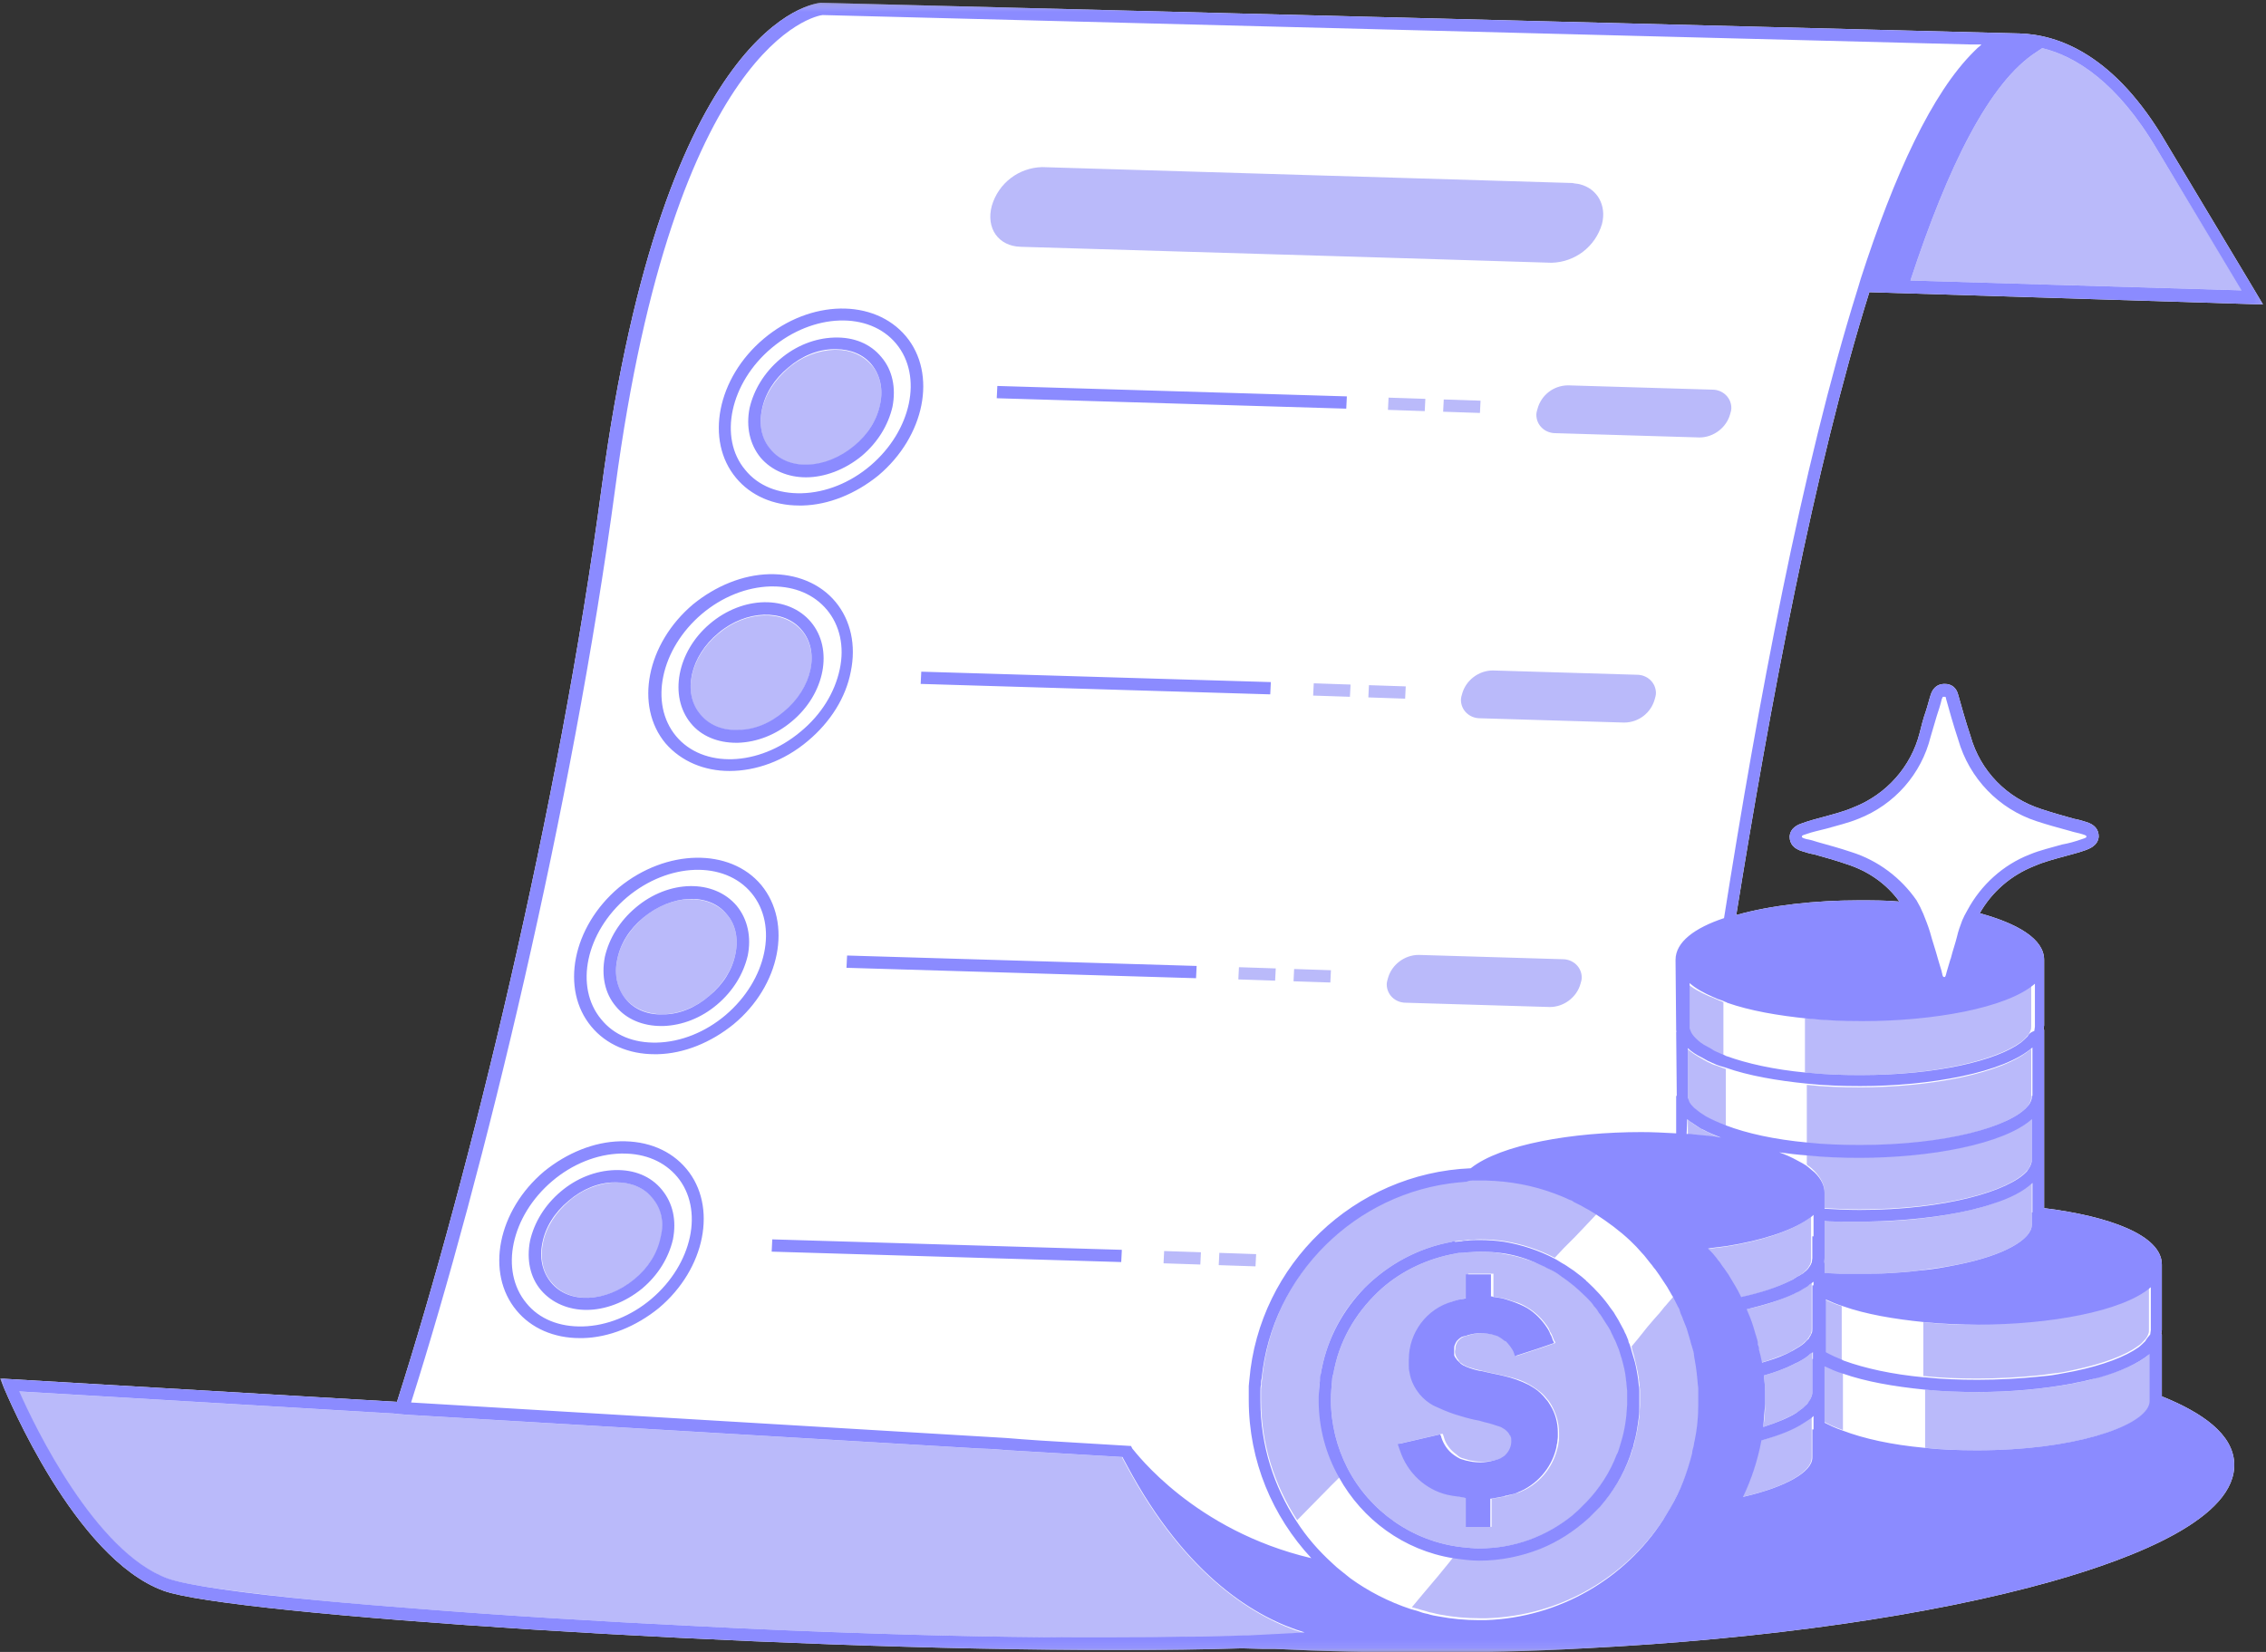
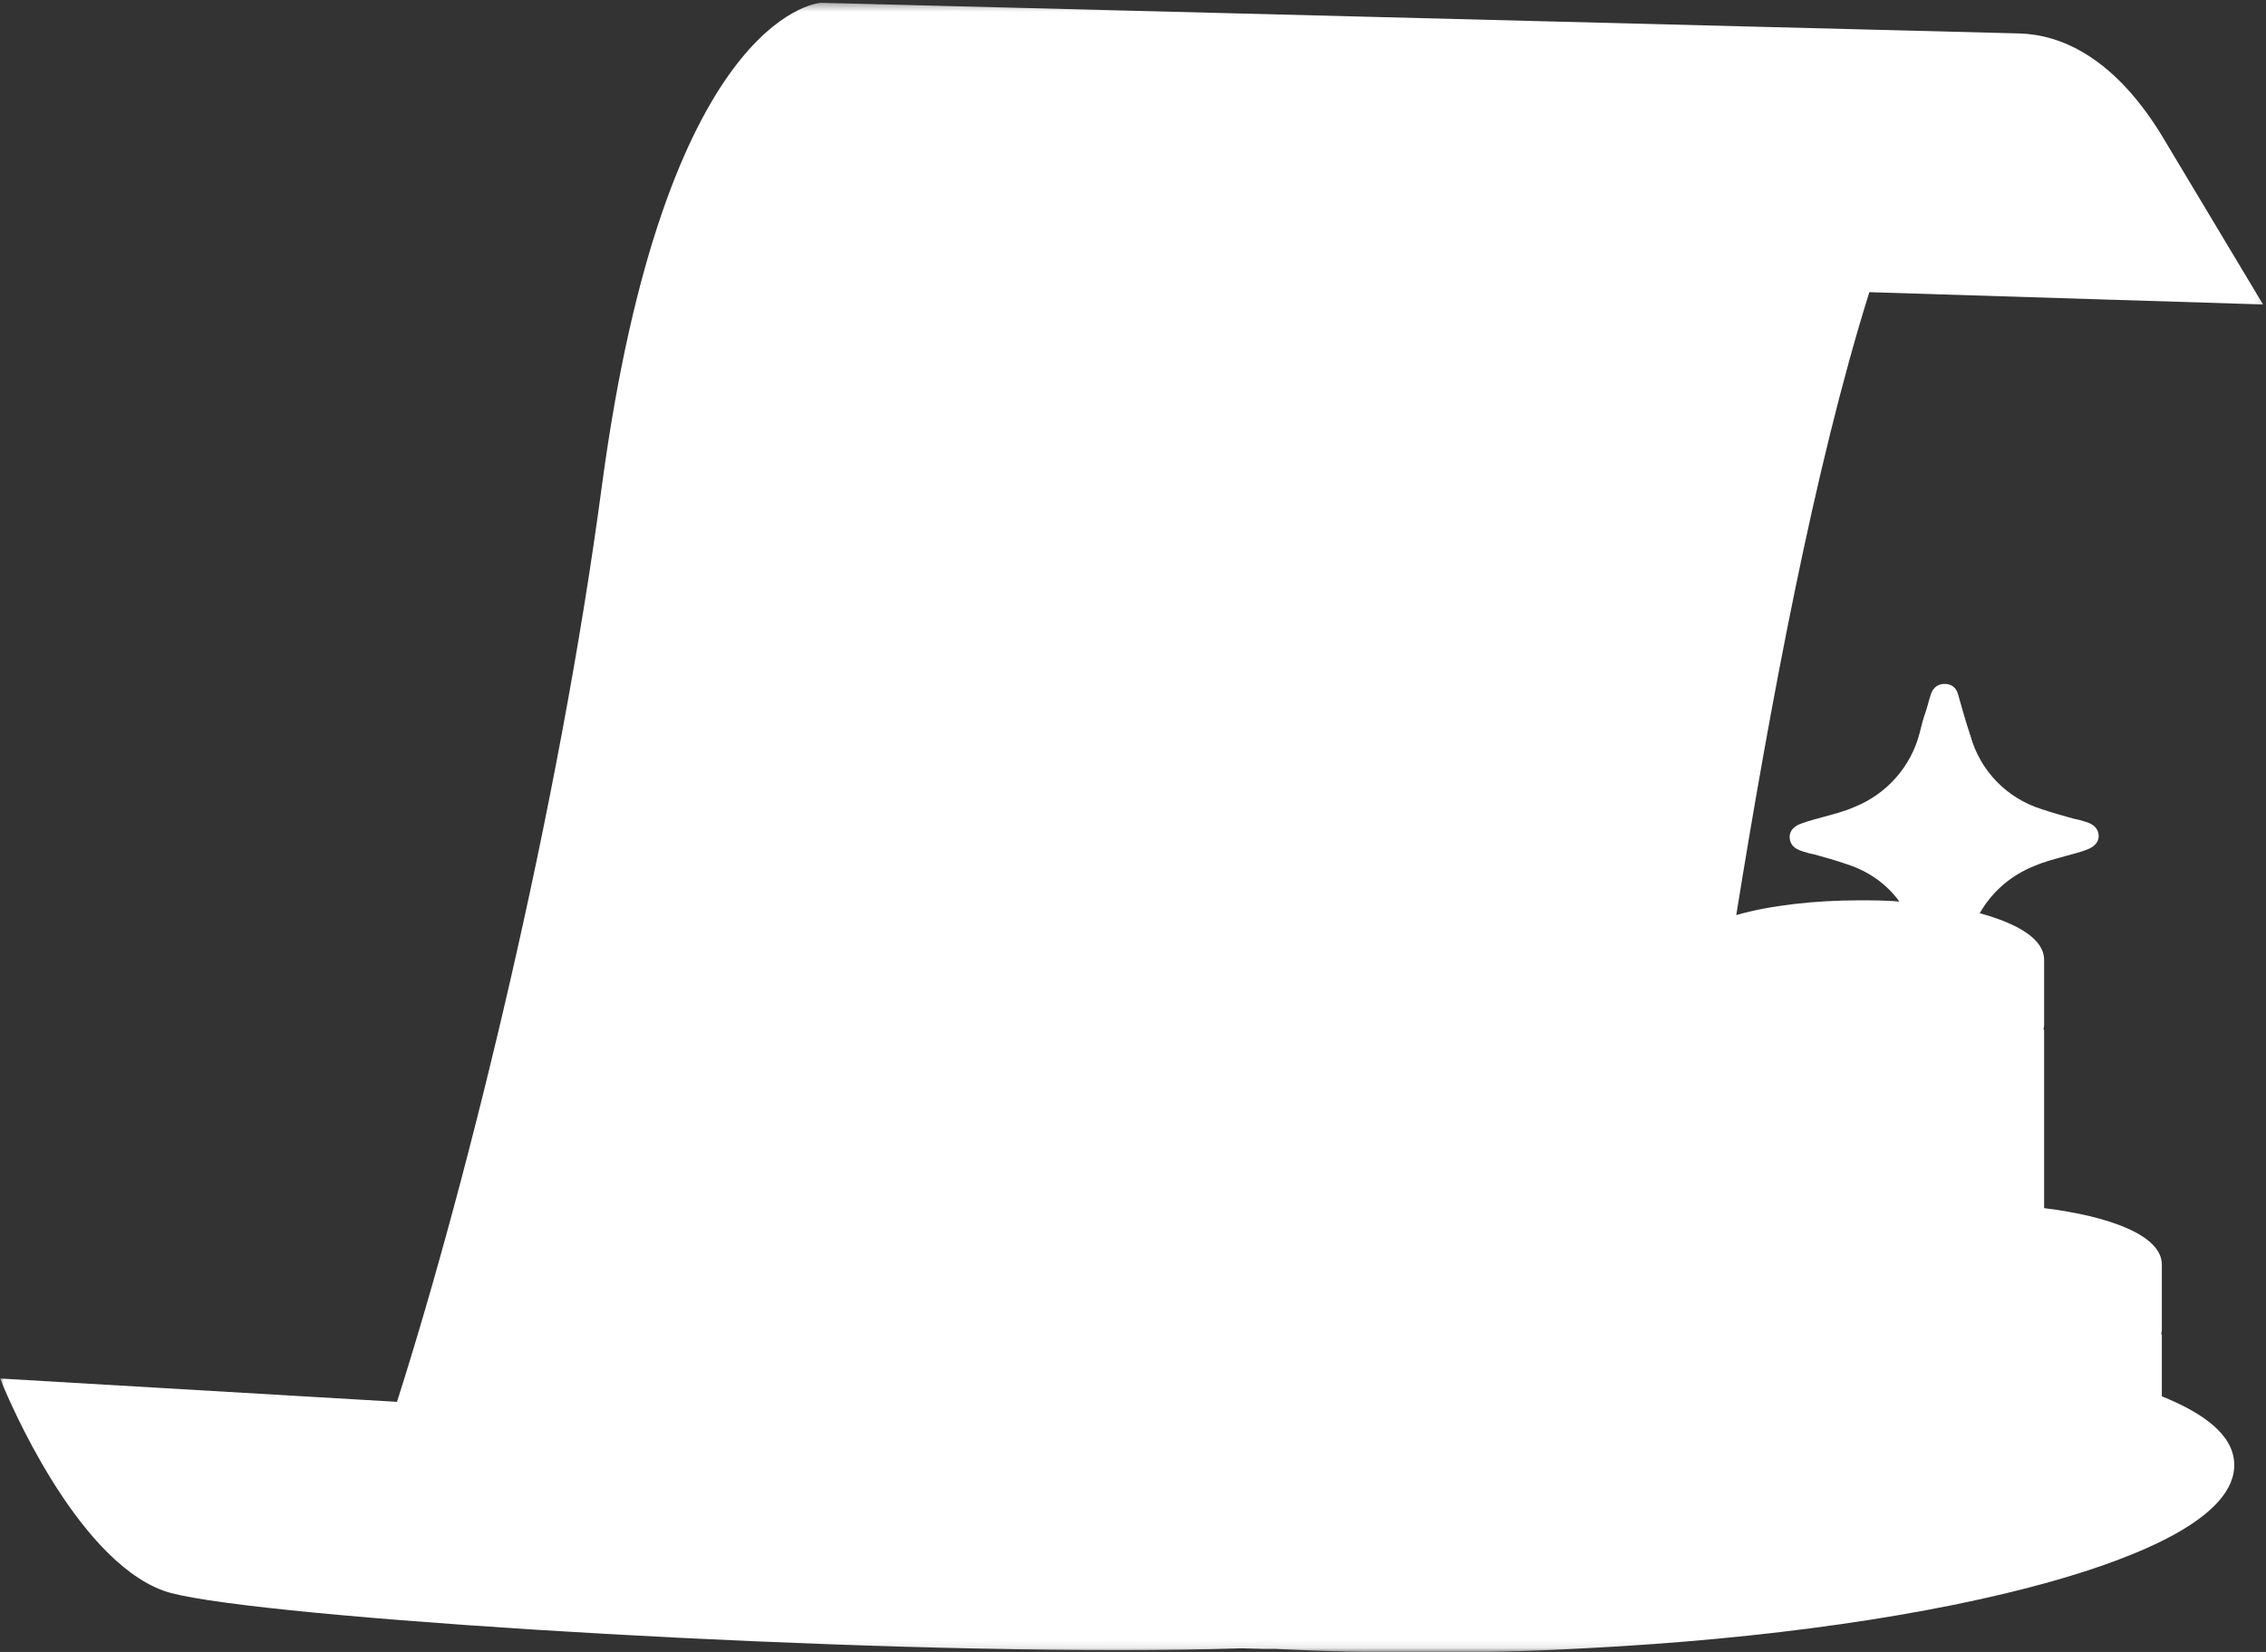
<svg xmlns="http://www.w3.org/2000/svg" width="288" height="210" viewBox="0 0 288 210" fill="none">
  <rect x="0" y="0" width="288" height="210" fill="#333333" stroke="none" />
  <mask id="mask0_808_2504" style="mask-type:luminance" maskUnits="userSpaceOnUse" x="0" y="0" width="288" height="210">
    <path d="M0 0.353H287.865V209.906H0V0.353Z" fill="white" />
  </mask>
  <g mask="url(#mask0_808_2504)">
    <path d="M274.761 177.506V169.637H274.684C274.684 169.482 274.761 169.245 274.761 169.091V160.752C274.761 157.008 267.984 154.592 259.8 153.583V130.9H259.722C259.722 130.746 259.8 130.509 259.8 130.354V122.016C259.8 119.369 256.447 117.417 251.616 116.093C253.171 113.363 255.592 111.262 258.553 110.093C259.8 109.547 261.046 109.233 262.447 108.846C263.307 108.609 264.239 108.378 265.099 108.063C265.485 107.909 266.655 107.517 266.737 106.348C266.737 105.416 266.191 104.793 265.099 104.479C264.631 104.324 264.085 104.17 263.616 104.093C262.215 103.701 260.809 103.31 259.408 102.841C255.046 101.44 251.693 98.01 250.446 93.57C249.823 91.701 249.277 89.749 248.886 88.348C248.654 87.41 248.031 86.942 247.171 86.942C246.625 86.942 245.77 87.101 245.378 88.348C245.147 89.048 244.992 89.749 244.755 90.449C244.446 91.309 244.209 92.241 243.977 93.179C242.886 97.464 239.77 100.971 235.639 102.609C234.393 103.155 233.141 103.469 231.74 103.856C230.885 104.093 229.948 104.324 229.093 104.639C228.624 104.793 227.532 105.179 227.455 106.348C227.455 107.286 228.001 107.909 229.093 108.223C229.556 108.378 230.102 108.532 230.571 108.609C231.972 109.001 233.378 109.392 234.701 109.856C237.431 110.716 239.77 112.354 241.402 114.609C239.692 114.455 237.977 114.455 236.262 114.455C230.725 114.455 225.039 115.078 220.672 116.325C224.962 89.749 230.571 59.511 237.586 37.142L287.622 38.703L275.385 18.282C268.838 6.982 261.669 4.406 256.678 4.252L104.314 0.353C103.531 0.435 84.438 2.537 76.486 61.849C71.031 102.764 59.654 149.375 50.456 178.207L0.033 175.245L0.496 176.415C0.888 177.275 9.464 198.082 20.764 202.213C29.179 205.334 97.53 209.774 142.113 209.774C147.804 209.774 153.104 209.697 157.857 209.542L160.505 209.619C161.051 209.619 161.519 209.619 162.065 209.619C168.143 209.928 174.534 210.088 181.003 210.088C187.704 210.088 194.564 209.928 201.342 209.542C224.493 208.373 245.538 205.334 260.732 201.044C271.491 198.005 284.269 192.943 283.96 186.005C283.806 182.343 279.984 179.613 274.761 177.506Z" fill="white" />
  </g>
-   <path d="M284.969 36.911L242.808 35.659C247.562 21.166 252.861 10.406 258.862 6.59L259.562 6.121C263.77 7.136 269.07 10.406 274.138 18.982L284.969 36.911ZM143.127 186.236C142.967 185.928 142.735 185.536 142.581 185.222L128.082 184.367L126.136 184.213L124.266 184.135L51.547 179.845L50.692 179.768L49.909 179.69L2.371 176.883C4.318 181.328 12.033 197.305 21.232 200.658C23.57 201.513 30.662 202.45 40.556 203.459C40.87 203.459 41.102 203.542 41.416 203.542C44.846 203.851 48.586 204.165 52.639 204.474C63.393 205.334 75.862 206.112 88.8 206.735C96.284 207.127 103.922 207.436 111.405 207.673C123.014 208.059 134.237 208.213 144.213 208.213C144.45 208.213 144.682 208.213 144.919 208.213C147.098 208.213 149.281 208.213 151.305 208.136C153.566 208.136 155.828 208.059 157.857 207.982C158.089 207.982 158.32 207.982 158.48 207.982C161.05 207.904 163.466 207.75 165.65 207.59C159.727 205.721 150.765 200.575 143.127 186.236ZM108.521 56.781C110.236 55.303 111.483 53.433 111.869 51.404C112.26 49.457 111.869 47.665 110.782 46.418C109.69 45.172 108.13 44.466 106.26 44.466C106.183 44.466 106.106 44.466 106.028 44.466C103.999 44.543 101.898 45.326 100.183 46.804C98.468 48.288 97.221 50.157 96.83 52.181C96.438 54.134 96.83 55.926 97.921 57.172C100.183 59.902 104.936 59.742 108.521 56.781ZM93.791 92.87C95.815 92.787 97.921 92.01 99.637 90.532C103.221 87.57 104.236 82.894 101.898 80.164C99.559 77.434 94.806 77.594 91.298 80.555C87.708 83.517 86.699 88.193 89.037 90.918C90.129 92.241 91.839 92.87 93.791 92.87ZM84.283 128.954C86.307 128.876 88.414 128.093 90.129 126.615C91.839 125.132 93.091 123.262 93.477 121.238C93.868 119.286 93.477 117.494 92.385 116.247C90.046 113.523 85.293 113.678 81.785 116.639C80.07 118.117 78.824 119.992 78.438 122.016C78.046 123.963 78.438 125.755 79.529 127.007C80.616 128.253 82.331 128.954 84.283 128.954ZM80.699 162.622C82.408 161.144 83.66 159.269 84.046 157.245C84.438 155.298 84.046 153.506 82.954 152.254C81.868 151.008 80.307 150.307 78.438 150.307C78.36 150.307 78.278 150.307 78.2 150.307C76.177 150.384 74.07 151.168 72.355 152.645C70.639 154.129 69.393 155.999 69.007 158.022C68.616 159.975 69.007 161.767 70.099 163.013C72.355 165.815 77.109 165.583 80.699 162.622ZM129.72 31.374L174.22 32.697L197.211 33.403C200.173 33.321 202.748 31.374 203.603 28.489C204.226 26.074 202.98 23.973 200.801 23.427C200.487 23.344 200.173 23.344 199.864 23.267L132.445 21.243C129.483 21.32 126.913 23.267 126.058 26.151C125.275 29.035 126.913 31.297 129.72 31.374ZM195.419 51.95C195.342 52.181 195.264 52.496 195.264 52.727C195.264 54.056 196.356 55.066 197.68 55.066L215.995 55.612C217.787 55.612 219.425 54.365 219.894 52.65C219.971 52.419 220.048 52.104 220.048 51.873C220.048 50.549 218.956 49.534 217.633 49.534L199.318 48.988C197.448 48.988 195.887 50.235 195.419 51.95ZM210.309 88.894C210.386 88.657 210.463 88.348 210.463 88.111C210.463 86.787 209.371 85.778 208.048 85.778L189.733 85.232C187.941 85.232 186.303 86.478 185.834 88.193C185.757 88.425 185.679 88.739 185.679 88.971C185.679 90.294 186.771 91.309 188.095 91.309L206.41 91.855C208.279 91.855 209.84 90.609 210.309 88.894ZM178.665 127.47L196.979 128.016C198.772 128.016 200.41 126.77 200.878 125.055C200.956 124.823 201.033 124.509 201.033 124.277C201.033 122.953 199.941 121.939 198.617 121.939L180.302 121.393C178.51 121.393 176.872 122.639 176.403 124.354C176.326 124.586 176.249 124.9 176.249 125.132C176.249 126.461 177.341 127.47 178.665 127.47ZM181.157 50.703L176.481 50.549L176.403 52.104L181.08 52.264L181.157 50.703ZM188.172 50.935L183.496 50.781L183.418 52.341L188.095 52.496L188.172 50.935ZM171.65 87.024L166.973 86.864L166.896 88.425L171.572 88.579L171.65 87.024ZM173.911 88.657L178.587 88.817L178.665 87.256L173.988 87.101L173.911 88.657ZM162.142 123.108L157.465 122.953L157.388 124.509L162.065 124.669L162.142 123.108ZM164.403 124.746L169.08 124.9L169.157 123.34L164.48 123.185L164.403 124.746ZM152.557 160.752L152.634 159.192L147.958 159.037L147.881 160.598L152.557 160.752ZM154.896 160.83L159.572 160.984L159.649 159.429L154.973 159.269L154.896 160.83ZM231.894 176.883V180.782C232.6 181.174 233.378 181.483 234.232 181.797V174.545C233.378 174.236 232.6 173.922 231.894 173.613V176.883ZM265.331 175.483C264.707 175.637 264.161 175.714 263.538 175.874C259.799 176.574 255.509 176.961 251.378 176.961C249.122 176.961 246.861 176.883 244.677 176.652V184.053C246.784 184.29 249.04 184.367 251.378 184.367C263.538 184.367 272.268 181.405 273.206 178.598C273.283 178.444 273.283 178.29 273.283 178.052V172.052C271.877 173.299 269.698 174.236 266.969 175.014C266.423 175.168 265.877 175.328 265.331 175.483ZM244.446 168.076V174.937C244.523 174.937 244.6 174.937 244.6 174.937C246.707 175.168 248.962 175.245 251.301 175.245C254.031 175.245 256.601 175.091 258.939 174.859C259.799 174.782 260.654 174.622 261.437 174.545C262.137 174.468 262.838 174.313 263.538 174.159C267.277 173.376 270.162 172.284 271.722 171.115C272.114 170.883 272.345 170.574 272.577 170.337C272.814 170.106 272.969 169.791 273.046 169.56C273.123 169.405 273.123 169.168 273.123 169.014V163.559C269.538 166.675 260.108 168.313 251.224 168.313C249.04 168.468 246.701 168.313 244.446 168.076ZM234.078 172.444V166.052C233.3 165.815 232.6 165.506 231.894 165.192V171.975C232.208 172.13 232.6 172.367 232.986 172.521C233.3 172.675 233.686 172.83 234.078 172.99V172.444ZM258.238 155.684V150.384C257.069 151.399 255.277 152.254 253.17 153.037C252.316 153.346 251.461 153.583 250.446 153.815C246.547 154.752 241.793 155.298 237.117 155.298C236.808 155.298 236.571 155.298 236.262 155.298C235.639 155.298 234.938 155.298 234.31 155.298C233.455 155.298 232.677 155.215 231.817 155.215V159.975C231.817 160.206 231.817 160.361 231.74 160.515H231.817V161.844C232.517 161.921 233.223 161.921 234.001 161.921C234.778 161.921 235.479 161.921 236.262 161.921C237.585 161.921 238.909 161.921 240.155 161.844C241.402 161.767 242.653 161.684 243.74 161.53C245.538 161.298 247.247 161.061 248.808 160.752C254.731 159.583 258.238 157.554 258.238 155.684ZM216.541 143.684C216.309 143.529 216.072 143.447 215.84 143.292C215.609 143.138 215.371 142.983 215.14 142.824C214.903 142.669 214.748 142.515 214.517 142.36V144.23C214.671 144.23 214.748 144.23 214.903 144.23C215.14 144.23 215.449 144.307 215.686 144.307C215.917 144.307 216.232 144.384 216.463 144.384C217.241 144.461 218.101 144.616 218.879 144.699C217.947 144.384 217.164 143.993 216.541 143.684ZM231.894 151.554V153.583C233.3 153.66 234.778 153.737 236.339 153.737C247.247 153.737 255.354 151.399 257.615 148.829C257.847 148.592 258.007 148.283 258.084 148.046C258.161 147.814 258.238 147.66 258.238 147.423V142.2C254.654 145.399 245.223 147.114 236.339 147.114C234.078 147.114 231.817 147.037 229.638 146.8V148.046C229.638 148.046 229.716 148.046 229.716 148.123C230.102 148.36 230.416 148.669 230.648 148.906C231.431 149.761 231.894 150.622 231.894 151.554ZM229.638 137.915V145.322C231.74 145.553 234.001 145.631 236.339 145.631C247.33 145.631 255.431 143.215 257.615 140.722C257.847 140.485 258.007 140.176 258.084 139.939C258.161 139.785 258.161 139.553 258.161 139.399V133.316C254.577 136.515 245.146 138.23 236.262 138.23C234.078 138.23 231.817 138.147 229.638 137.915ZM214.517 139.239V139.63C214.517 139.785 214.594 139.862 214.671 140.022C214.826 140.254 214.985 140.568 215.217 140.8C215.294 140.877 215.294 140.877 215.371 140.954C215.609 141.108 215.84 141.346 216.072 141.5C216.309 141.654 216.541 141.814 216.778 141.969C217.478 142.36 218.333 142.746 219.348 143.138V135.891C218.802 135.731 218.333 135.5 217.787 135.345C217.555 135.268 217.324 135.108 217.087 135.031C216.855 134.877 216.618 134.799 216.386 134.639C215.686 134.253 215.063 133.862 214.517 133.393V139.239ZM236.339 136.669C246.161 136.669 253.716 134.722 256.76 132.538C257.147 132.307 257.384 131.992 257.615 131.761C257.847 131.524 258.007 131.215 258.084 130.978C258.161 130.823 258.161 130.592 258.161 130.432V124.977C254.577 128.093 245.146 129.731 236.262 129.731C233.923 129.731 231.662 129.654 229.401 129.422V136.355C229.478 136.355 229.556 136.355 229.556 136.355C231.74 136.592 234.001 136.669 236.339 136.669ZM215.217 131.915C215.449 132.147 215.763 132.461 216.155 132.693C216.309 132.77 216.463 132.847 216.541 132.93C216.778 133.084 217.009 133.161 217.241 133.316C217.478 133.476 217.71 133.553 217.947 133.707C218.256 133.862 218.647 134.016 219.039 134.176V127.393C218.956 127.393 218.956 127.393 218.879 127.316C218.647 127.239 218.41 127.161 218.101 127.007C217.87 126.924 217.633 126.77 217.324 126.693C216.072 126.147 215.063 125.601 214.28 124.9V130.669C214.28 130.823 214.362 130.9 214.439 131.055C214.748 131.369 214.985 131.601 215.217 131.915ZM229.247 180.86C227.841 181.714 225.971 182.497 223.793 183.121C223.324 185.613 222.541 188.029 221.454 190.29C226.986 189.044 230.262 187.097 230.262 185.304V180.005C230.102 180.159 229.947 180.236 229.793 180.391C229.716 180.545 229.479 180.705 229.247 180.86ZM229.793 172.367C229.716 172.444 229.556 172.521 229.478 172.598C229.247 172.753 229.01 172.907 228.701 173.067C228.469 173.221 228.155 173.299 227.923 173.453C226.831 173.999 225.585 174.468 224.179 174.859C224.256 175.56 224.339 176.26 224.339 176.961C224.339 177.198 224.339 177.506 224.339 177.744C224.339 177.821 224.339 177.898 224.339 177.975C224.339 178.13 224.339 178.367 224.339 178.521C224.339 179.536 224.256 180.468 224.102 181.405C225.817 180.86 227.217 180.236 228.309 179.613C228.546 179.459 228.778 179.299 228.933 179.144C229.17 178.99 229.401 178.836 229.556 178.598C229.638 178.521 229.638 178.521 229.716 178.444C229.947 178.207 230.102 177.898 230.179 177.666C230.262 177.429 230.339 177.275 230.339 177.043V171.821C230.179 172.052 230.024 172.13 229.793 172.367ZM229.947 163.245C229.793 163.399 229.638 163.477 229.478 163.637C229.247 163.791 229.01 163.945 228.701 164.105C228.469 164.26 228.155 164.337 227.923 164.491C226.285 165.275 224.256 165.975 221.918 166.444C222.232 167.144 222.541 167.922 222.778 168.699C222.855 168.936 222.932 169.245 223.01 169.482C223.087 169.714 223.169 170.028 223.247 170.26C223.247 170.337 223.324 170.492 223.324 170.574C223.401 170.806 223.478 171.115 223.478 171.352C223.556 171.584 223.633 171.898 223.633 172.13C223.71 172.521 223.793 172.83 223.87 173.221C224.962 172.907 225.894 172.521 226.754 172.207C227.14 172.052 227.532 171.898 227.841 171.661C228.001 171.584 228.078 171.506 228.232 171.429C228.387 171.352 228.469 171.275 228.624 171.197C228.855 171.038 229.092 170.883 229.247 170.729C229.324 170.652 229.324 170.652 229.401 170.574C229.556 170.492 229.638 170.337 229.716 170.26C229.716 170.26 229.716 170.183 229.793 170.183C229.87 170.028 229.947 169.946 230.024 169.791C230.102 169.714 230.179 169.56 230.179 169.482C230.262 169.322 230.262 169.091 230.262 168.936V162.936C230.179 163.013 230.102 163.091 229.947 163.168C230.024 163.168 229.947 163.245 229.947 163.245ZM229.638 155.061C227.377 156.622 223.633 157.791 219.27 158.491C218.647 158.568 218.024 158.646 217.401 158.723C217.241 158.723 217.087 158.806 216.932 158.806C217.241 159.114 217.478 159.429 217.787 159.738C218.024 159.975 218.179 160.284 218.41 160.515C218.493 160.675 218.647 160.83 218.725 160.984C218.802 161.061 218.879 161.221 218.956 161.298C219.116 161.53 219.348 161.844 219.502 162.076C220.125 163.013 220.671 163.945 221.14 164.96C223.71 164.414 225.739 163.714 227.3 162.936C227.455 162.854 227.609 162.776 227.763 162.699C227.923 162.622 228.078 162.545 228.232 162.39C228.309 162.39 228.309 162.308 228.387 162.308C228.469 162.308 228.469 162.23 228.546 162.23C228.624 162.153 228.701 162.153 228.778 162.076C228.855 162.076 228.855 161.999 228.933 161.999C229.092 161.921 229.247 161.767 229.324 161.684C229.401 161.607 229.401 161.607 229.478 161.53C229.478 161.53 229.479 161.53 229.556 161.453L229.638 161.376C229.793 161.221 229.87 161.061 229.947 160.907C230.024 160.83 230.102 160.675 230.102 160.598C230.179 160.438 230.179 160.206 230.179 160.052V154.675C230.179 154.675 229.947 154.829 229.638 155.061ZM167.751 175.56C167.751 175.328 167.833 175.014 167.833 174.782C167.911 174.545 167.911 174.236 167.988 173.999C168.765 170.028 170.712 166.444 173.442 163.714C176.403 160.752 180.225 158.646 184.51 157.868C184.665 157.868 184.902 157.791 185.056 157.791C185.288 157.791 185.602 157.714 185.834 157.714C186.071 157.714 186.38 157.636 186.611 157.636C187.08 157.636 187.549 157.554 188.095 157.554C189.187 157.554 190.279 157.636 191.288 157.791C193.549 158.177 195.656 158.883 197.603 159.892L198.772 158.646L200.173 157.245L201.656 155.684L202.98 154.283C202.511 153.969 202.125 153.737 201.656 153.506C201.502 153.423 201.264 153.269 201.11 153.191C200.801 153.037 200.487 152.877 200.173 152.723C199.941 152.645 199.786 152.568 199.549 152.414C198.926 152.1 198.303 151.868 197.68 151.631C194.955 150.622 192.071 150.076 189.033 149.998C188.718 149.998 188.487 149.998 188.172 149.998C187.941 149.998 187.703 149.998 187.549 149.998C187.157 149.998 186.849 149.998 186.457 150.076C186.148 150.076 185.834 150.153 185.525 150.153C172.273 151.399 161.751 161.921 160.427 175.091C160.427 175.328 160.35 175.637 160.35 175.874C160.35 176.106 160.273 176.415 160.273 176.652C160.273 177.043 160.273 177.506 160.273 177.898C160.273 183.589 161.988 188.806 164.866 193.251L169.234 188.806L170.326 187.72C168.688 184.836 167.751 181.405 167.751 177.898C167.596 177.12 167.673 176.337 167.751 175.56ZM215.917 176.961C215.917 176.729 215.917 176.574 215.917 176.337C215.917 176.106 215.917 175.791 215.84 175.56C215.84 175.328 215.763 175.014 215.763 174.782C215.686 173.845 215.531 172.99 215.371 172.13C215.294 171.898 215.217 171.584 215.217 171.352C215.14 171.115 215.063 170.806 214.985 170.574C214.985 170.492 214.903 170.337 214.903 170.26C214.826 170.028 214.748 169.714 214.671 169.482C214.594 169.245 214.517 168.936 214.439 168.699C214.28 168.313 214.125 167.922 213.971 167.53C213.893 167.298 213.739 167.067 213.656 166.753C213.579 166.521 213.425 166.284 213.348 165.975C213.27 165.898 213.27 165.738 213.193 165.661C213.033 165.352 212.879 165.037 212.724 164.729L212.57 164.96L211.632 166.052L211.555 166.129L210.932 166.907L210.232 167.69L209.371 168.699L208.748 169.482L208.125 170.26L207.733 170.729L207.347 171.197C207.425 171.275 207.425 171.429 207.425 171.506C207.502 171.743 207.579 172.052 207.656 172.284C207.893 173.221 208.125 174.159 208.279 175.168C208.279 175.405 208.357 175.714 208.357 175.951C208.357 176.183 208.439 176.497 208.439 176.729C208.439 176.806 208.439 176.883 208.439 176.961C208.439 177.198 208.439 177.506 208.439 177.744C208.439 177.821 208.439 177.898 208.439 177.898C208.439 178.13 208.439 178.29 208.439 178.521C208.439 179.067 208.357 179.536 208.357 180.082C208.202 181.174 208.048 182.26 207.733 183.352C207.733 183.512 207.656 183.589 207.656 183.744C207.579 183.898 207.579 184.053 207.502 184.135C207.425 184.367 207.347 184.676 207.27 184.913C206.41 187.328 205.086 189.512 203.448 191.382C203.217 191.613 202.98 191.851 202.748 192.082C202.511 192.314 202.279 192.551 202.048 192.783C201.11 193.643 200.095 194.421 199.003 195.121C197.994 195.744 196.902 196.367 195.81 196.759C193.472 197.696 190.825 198.242 188.095 198.242C186.926 198.242 185.834 198.16 184.742 197.928L184.119 198.706L183.418 199.566L182.718 200.421L181.003 202.45L179.442 204.32C179.757 204.397 179.988 204.474 180.302 204.551C180.771 204.711 181.235 204.788 181.626 204.943C182.095 205.02 182.564 205.175 183.027 205.252C184.665 205.566 186.38 205.721 188.095 205.721C188.404 205.721 188.641 205.721 188.95 205.721C198.463 205.412 206.724 200.421 211.555 192.943C211.71 192.705 211.864 192.397 212.024 192.159C212.178 191.928 212.333 191.613 212.487 191.382C213.656 189.275 214.594 186.937 215.217 184.521C215.294 184.29 215.371 183.975 215.371 183.744C215.449 183.512 215.449 183.198 215.531 182.966C215.763 181.483 215.917 180.005 215.995 178.444C215.995 178.29 215.995 178.052 215.995 177.898C215.995 177.821 215.995 177.744 215.995 177.666C215.917 177.506 215.917 177.198 215.917 176.961ZM185.834 196.682C179.519 195.981 174.065 192.082 171.258 186.628C169.935 184.053 169.157 181.091 169.157 177.975C169.157 177.12 169.234 176.183 169.311 175.405C169.311 175.168 169.389 174.859 169.466 174.622C169.543 174.391 169.543 174.076 169.626 173.845C170.481 169.868 172.664 166.444 175.626 163.791C178.196 161.53 181.472 159.975 185.056 159.346C185.288 159.269 185.602 159.269 185.834 159.269C186.071 159.269 186.38 159.192 186.611 159.192C187.08 159.192 187.549 159.114 188.095 159.114C189.187 159.114 190.279 159.192 191.288 159.429C192.772 159.66 194.25 160.129 195.579 160.675C195.887 160.83 196.125 160.907 196.433 161.061C196.671 161.221 196.902 161.298 197.211 161.453C197.68 161.684 198.071 161.921 198.463 162.23C199.632 163.013 200.641 163.868 201.656 164.883C201.733 164.96 201.81 165.037 201.81 165.037C202.125 165.352 202.434 165.661 202.671 166.052C202.902 166.284 203.14 166.598 203.294 166.907C203.526 167.144 203.68 167.453 203.84 167.69C204.072 168.076 204.303 168.39 204.54 168.776C204.695 169.014 204.849 169.322 204.932 169.56C205.086 169.791 205.163 170.106 205.318 170.337C205.395 170.492 205.472 170.652 205.555 170.883C205.632 171.115 205.787 171.429 205.864 171.661C205.941 171.898 206.018 172.207 206.101 172.444C206.101 172.521 206.178 172.598 206.178 172.675C206.41 173.536 206.641 174.391 206.724 175.245C206.724 175.483 206.801 175.791 206.801 176.029C206.801 176.26 206.879 176.574 206.879 176.806C206.879 176.883 206.879 176.961 206.879 177.043C206.879 177.275 206.879 177.584 206.879 177.821C206.879 177.898 206.879 177.975 206.879 177.975C206.879 178.207 206.879 178.367 206.879 178.598C206.801 180.236 206.564 181.874 206.101 183.352C206.018 183.589 205.941 183.898 205.864 184.135C205.787 184.367 205.709 184.676 205.555 184.913C204.695 187.174 203.371 189.198 201.733 190.913C201.656 190.99 201.502 191.145 201.424 191.227C201.187 191.459 200.956 191.691 200.719 191.928C200.487 192.159 200.173 192.397 199.941 192.628C196.671 195.275 192.617 196.836 188.095 196.836C187.317 196.836 186.534 196.759 185.834 196.682ZM186.457 190.444V194.106H189.573V190.522C189.733 190.522 189.887 190.444 190.119 190.444C190.51 190.367 190.979 190.29 191.371 190.213C191.448 190.213 191.525 190.213 191.602 190.136C191.68 190.136 191.757 190.136 191.911 190.058C192.303 189.976 192.617 189.821 193.003 189.744C195.501 188.806 197.294 186.705 197.917 184.213C197.994 183.975 198.071 183.667 198.071 183.429C198.149 183.198 198.149 182.883 198.149 182.652C198.149 182.497 198.149 182.26 198.149 182.106C198.149 180.86 197.757 179.69 197.211 178.676C197.057 178.444 196.902 178.13 196.671 177.898C196.433 177.584 196.202 177.352 195.965 177.12C195.501 176.729 194.955 176.337 194.41 176.029C193.472 175.483 192.457 175.168 191.371 174.937C190.433 174.705 189.496 174.545 188.564 174.313C187.863 174.159 187.235 173.999 186.534 173.767C186.457 173.767 186.38 173.69 186.38 173.69C186.303 173.613 186.148 173.613 186.071 173.536C185.988 173.536 185.911 173.453 185.834 173.376C185.679 173.299 185.442 173.144 185.365 172.907C185.288 172.83 185.211 172.675 185.134 172.598C185.134 172.521 185.056 172.444 185.056 172.444C185.056 172.367 184.979 172.284 184.979 172.207C184.902 171.975 184.902 171.743 184.979 171.506C184.979 171.352 184.979 171.115 185.056 170.96C185.134 170.729 185.211 170.574 185.365 170.414C185.525 170.26 185.679 170.106 185.834 170.028C185.911 170.028 185.988 169.946 185.988 169.946C186.071 169.946 186.148 169.868 186.225 169.868C186.303 169.868 186.38 169.791 186.534 169.791C186.611 169.791 186.694 169.714 186.771 169.714C187.235 169.56 187.781 169.482 188.327 169.482C188.873 169.482 189.496 169.56 190.042 169.714C190.202 169.791 190.356 169.791 190.51 169.868C190.825 170.028 191.134 170.26 191.448 170.492C191.448 170.492 191.448 170.492 191.525 170.492C191.911 170.806 192.148 171.197 192.38 171.584C192.534 171.821 192.617 172.052 192.694 172.367H192.772L195.656 171.429L197.68 170.729C197.68 170.652 197.603 170.492 197.525 170.414C197.448 170.183 197.294 169.868 197.211 169.637C197.057 169.405 196.902 169.091 196.825 168.859C196.125 167.767 195.264 166.907 194.25 166.284C193.626 165.898 193.003 165.583 192.303 165.429C192.071 165.352 191.834 165.275 191.602 165.192C191.134 165.037 190.588 164.96 190.042 164.883C189.965 164.883 189.887 164.883 189.81 164.883V161.921H186.611V164.96C186.38 165.037 186.148 165.037 185.988 165.115C185.757 165.192 185.442 165.275 185.211 165.275C185.134 165.275 185.056 165.352 184.979 165.352C181.626 166.284 179.365 169.322 179.365 172.753C179.365 172.99 179.365 173.144 179.365 173.376C179.365 173.453 179.365 173.453 179.365 173.536C179.365 173.767 179.442 174.076 179.442 174.313C179.602 175.405 180.065 176.415 180.771 177.198C181.235 177.744 181.858 178.29 182.481 178.598C183.341 178.99 184.196 179.376 185.134 179.69C185.365 179.768 185.679 179.845 185.911 179.922C186.148 180.005 186.457 180.082 186.694 180.159C187.003 180.236 187.317 180.314 187.626 180.391C188.095 180.468 188.487 180.628 188.95 180.705C189.656 180.86 190.356 181.091 191.056 181.328C191.211 181.405 191.371 181.405 191.448 181.56C191.602 181.637 191.757 181.797 191.911 181.951C191.994 182.106 192.148 182.26 192.226 182.42C192.226 182.497 192.303 182.575 192.303 182.575C192.303 182.652 192.303 182.806 192.38 182.883C192.457 183.744 192.148 184.521 191.525 184.99C191.288 185.222 190.979 185.382 190.588 185.459C189.496 185.845 188.249 185.928 187.08 185.691C186.926 185.691 186.771 185.613 186.694 185.613C186.457 185.536 186.148 185.459 185.911 185.382C185.602 185.304 185.365 185.145 185.134 184.913C184.356 184.367 183.733 183.589 183.496 182.652C183.496 182.575 183.418 182.42 183.341 182.26L177.964 183.507C178.119 183.975 178.273 184.444 178.433 184.836C179.519 187.56 181.935 189.512 184.819 190.058C185.211 190.213 185.834 190.29 186.457 190.444Z" fill="#BABAFA" />
  <mask id="mask1_808_2504" style="mask-type:luminance" maskUnits="userSpaceOnUse" x="0" y="0" width="288" height="210">
-     <path d="M0 0.353H287.865V209.906H0V0.353Z" fill="white" />
-   </mask>
+     </mask>
  <g mask="url(#mask1_808_2504)">
-     <path d="M274.761 177.506V169.637H274.684C274.684 169.482 274.761 169.245 274.761 169.091V160.752C274.761 157.008 267.984 154.592 259.8 153.583V130.9H259.722C259.722 130.746 259.8 130.509 259.8 130.354V122.016C259.8 119.369 256.447 117.417 251.616 116.093C253.171 113.363 255.592 111.262 258.553 110.093C259.8 109.547 261.046 109.233 262.447 108.846C263.307 108.609 264.239 108.378 265.099 108.063C265.485 107.909 266.655 107.517 266.737 106.348C266.737 105.416 266.191 104.793 265.099 104.479C264.631 104.324 264.085 104.17 263.616 104.093C262.215 103.701 260.809 103.31 259.408 102.841C255.046 101.44 251.693 98.01 250.446 93.57C249.823 91.701 249.277 89.749 248.886 88.348C248.654 87.41 248.031 86.942 247.171 86.942C246.625 86.942 245.77 87.101 245.378 88.348C245.147 89.048 244.992 89.749 244.755 90.449C244.446 91.309 244.209 92.241 243.977 93.179C242.886 97.464 239.77 100.971 235.639 102.609C234.393 103.155 233.141 103.469 231.74 103.856C230.885 104.093 229.948 104.324 229.093 104.639C228.624 104.793 227.532 105.179 227.455 106.348C227.455 107.286 228.001 107.909 229.093 108.223C229.556 108.378 230.102 108.532 230.571 108.609C231.972 109.001 233.378 109.392 234.701 109.856C237.431 110.716 239.77 112.354 241.402 114.609C239.692 114.455 237.977 114.455 236.262 114.455C230.725 114.455 225.039 115.078 220.672 116.325C224.962 89.749 230.571 59.511 237.586 37.142L287.622 38.703L275.385 18.282C268.838 6.982 261.669 4.406 256.678 4.252L104.314 0.353C103.531 0.435 84.438 2.537 76.486 61.849C71.031 102.764 59.654 149.375 50.456 178.207L0.033 175.245L0.496 176.415C0.888 177.275 9.464 198.082 20.764 202.213C29.179 205.334 97.53 209.774 142.113 209.774C147.804 209.774 153.104 209.697 157.857 209.542L160.505 209.619C161.051 209.619 161.519 209.619 162.065 209.619C168.143 209.928 174.534 210.088 181.003 210.088C187.704 210.088 194.564 209.928 201.342 209.542C224.493 208.373 245.538 205.334 260.732 201.044C271.491 198.005 284.269 192.943 283.96 186.005C283.806 182.343 279.984 179.613 274.761 177.506ZM111.483 207.673C103.999 207.436 96.361 207.127 88.878 206.735C75.94 206.112 63.393 205.334 52.717 204.474C48.663 204.165 44.924 203.851 41.494 203.542C41.18 203.542 40.948 203.459 40.639 203.459C30.74 202.527 23.725 201.513 21.309 200.658C12.111 197.305 4.395 181.328 2.449 176.883L49.987 179.69L50.77 179.768L51.625 179.845L124.344 184.135L126.213 184.213L128.16 184.367L142.658 185.222C142.813 185.536 143.045 185.928 143.204 186.236C150.843 200.575 159.804 205.72 165.804 207.513C163.62 207.673 161.205 207.75 158.635 207.904C158.403 207.904 158.166 207.904 158.012 207.904C155.905 207.982 153.727 208.059 151.466 208.059C149.436 208.059 147.258 208.136 145.074 208.136C144.837 208.136 144.605 208.136 144.374 208.136C134.32 208.213 123.097 208.059 111.483 207.673ZM250.446 5.652H251.847C251.847 5.652 251.77 5.652 251.77 5.735C251.461 5.967 251.224 6.198 250.915 6.513C245.538 11.812 240.779 22.175 236.494 35.427C236.417 35.659 236.339 35.973 236.262 36.205C236.185 36.442 236.102 36.751 236.025 36.988C229.01 59.433 223.402 89.594 219.117 116.716C215.372 117.963 212.956 119.755 212.956 122.016C212.956 122.093 212.956 122.093 212.956 122.17L213.034 130.823V130.978C213.034 131.055 213.034 131.055 213.111 131.138H213.034L213.111 139.316H213.034V144.075C211.556 143.993 210.072 143.915 208.594 143.915C199.864 143.915 190.743 145.476 186.926 148.515C172.119 149.138 160.036 160.752 158.789 175.405C158.789 175.637 158.712 175.951 158.712 176.183C158.712 176.415 158.712 176.729 158.712 176.96C158.712 177.275 158.712 177.666 158.712 177.975C158.712 185.768 161.751 192.783 166.665 198.082C151.775 194.575 144.374 184.676 143.905 184.135L143.75 183.821L132.136 183.121L129.952 182.966L127.928 182.806L52.248 178.29C61.447 149.292 72.747 102.764 78.201 62.003C85.762 5.344 103.69 1.991 104.545 1.913L250.446 5.652ZM242.808 35.659C247.562 21.166 252.862 10.406 258.862 6.59L259.562 6.121C263.77 7.136 269.07 10.406 274.138 18.982L284.892 36.911L242.808 35.659ZM235.247 108.3C233.847 107.832 232.44 107.44 231.04 107.054C230.571 106.894 230.025 106.74 229.556 106.663C229.01 106.508 229.01 106.431 229.01 106.348C229.01 106.271 229.01 106.194 229.556 106.039C230.416 105.725 231.271 105.571 232.132 105.339C233.455 104.947 234.856 104.639 236.185 104.093C240.779 102.3 244.209 98.401 245.378 93.647C245.615 92.787 245.924 91.855 246.161 90.995C246.393 90.294 246.625 89.594 246.785 88.894C246.862 88.657 246.939 88.579 246.939 88.579C246.939 88.579 246.939 88.579 247.016 88.579H247.093C247.171 88.579 247.248 88.579 247.248 88.579C247.248 88.579 247.331 88.657 247.331 88.817C247.717 90.217 248.263 92.164 248.886 94.039C250.292 98.947 254.031 102.841 258.862 104.401C260.268 104.87 261.746 105.262 263.147 105.648C263.616 105.808 264.162 105.885 264.631 106.039C265.177 106.194 265.177 106.271 265.177 106.348C265.177 106.431 265.177 106.508 264.631 106.663C263.77 106.977 262.916 107.209 262.061 107.363C260.732 107.755 259.331 108.063 258.007 108.609C254.577 109.938 251.77 112.508 250.055 115.701C249.9 115.939 249.823 116.17 249.669 116.407C249.586 116.639 249.432 116.871 249.354 117.108C249.123 117.731 248.886 118.354 248.731 119.054C248.5 119.992 248.185 120.847 247.954 121.784C247.954 121.862 247.871 121.939 247.871 122.016C247.794 122.248 247.717 122.562 247.639 122.794C247.562 123.031 247.485 123.34 247.408 123.577C247.408 123.654 247.331 123.808 247.331 123.885C247.248 124.2 247.171 124.2 247.171 124.2C247.171 124.2 247.171 124.2 247.093 124.2C247.016 124.2 246.939 124.2 246.862 123.885C246.862 123.731 246.785 123.654 246.785 123.499C246.702 123.262 246.625 122.953 246.547 122.716C246.47 122.485 246.393 122.17 246.316 121.939C246.001 120.77 245.615 119.678 245.301 118.508C245.069 117.731 244.755 116.948 244.446 116.17C244.286 115.861 244.209 115.624 244.055 115.315C243.9 115.001 243.74 114.769 243.586 114.455C241.639 111.648 238.755 109.392 235.247 108.3ZM187.395 150.076C187.627 150.076 187.864 150.076 188.018 150.076C188.327 150.076 188.564 150.076 188.873 150.076C191.912 150.153 194.796 150.699 197.526 151.708C198.149 151.945 198.772 152.177 199.395 152.491C199.633 152.568 199.864 152.645 200.019 152.8C200.333 152.96 200.642 153.114 200.956 153.269C201.11 153.346 201.342 153.506 201.502 153.583C201.971 153.815 202.434 154.129 202.826 154.361C204.386 155.375 205.864 156.467 207.188 157.714C207.425 157.945 207.734 158.26 207.971 158.491C208.203 158.723 208.44 159.037 208.671 159.269C209.063 159.66 209.372 160.129 209.763 160.598C209.995 160.83 210.149 161.144 210.386 161.375C210.541 161.607 210.773 161.921 210.932 162.153C211.241 162.622 211.556 163.091 211.864 163.559C212.102 163.945 212.256 164.26 212.488 164.646C212.57 164.729 212.57 164.806 212.648 164.883C212.802 165.192 212.956 165.506 213.111 165.815C213.194 165.898 213.194 166.052 213.271 166.129C213.425 166.361 213.502 166.598 213.58 166.907C213.657 167.144 213.817 167.376 213.894 167.69C214.048 168.076 214.203 168.468 214.363 168.859C214.44 169.091 214.517 169.405 214.594 169.637C214.672 169.868 214.749 170.183 214.826 170.414C214.826 170.492 214.903 170.651 214.903 170.729C214.986 170.96 215.063 171.275 215.14 171.506C215.217 171.743 215.295 172.052 215.295 172.284C215.449 173.144 215.609 174.076 215.686 174.937C215.686 175.168 215.763 175.482 215.763 175.714C215.763 175.951 215.841 176.26 215.841 176.497C215.841 176.729 215.841 176.883 215.841 177.12C215.841 177.352 215.841 177.666 215.841 177.898C215.841 177.975 215.841 178.052 215.841 178.13C215.841 178.29 215.841 178.521 215.841 178.676C215.841 180.236 215.686 181.714 215.372 183.198C215.295 183.429 215.295 183.744 215.217 183.975C215.14 184.213 215.063 184.521 215.063 184.758C214.44 187.174 213.58 189.512 212.333 191.613C212.179 191.851 212.024 192.159 211.864 192.397C211.71 192.628 211.556 192.943 211.401 193.174C206.565 200.658 198.226 205.643 188.796 205.958C188.487 205.958 188.25 205.958 187.941 205.958C186.226 205.958 184.511 205.798 182.873 205.489C182.404 205.412 181.935 205.334 181.472 205.174C181.003 205.097 180.535 204.943 180.143 204.788C179.834 204.711 179.603 204.629 179.288 204.551C176.481 203.619 173.911 202.29 171.65 200.658C171.259 200.343 170.873 200.035 170.481 199.72C170.089 199.411 169.703 199.097 169.312 198.706C167.597 197.15 166.036 195.358 164.79 193.406C161.905 188.966 160.196 183.744 160.196 178.052C160.196 177.666 160.196 177.198 160.196 176.806C160.196 176.574 160.196 176.26 160.273 176.028C160.273 175.791 160.273 175.482 160.35 175.245C161.674 162.076 172.273 151.554 185.443 150.307C185.757 150.307 186.071 150.23 186.38 150.23C186.695 150.076 187.003 150.076 187.395 150.076ZM214.44 142.278C214.594 142.437 214.826 142.592 215.063 142.746C215.295 142.906 215.532 143.061 215.763 143.215C215.995 143.369 216.232 143.529 216.464 143.607C217.164 143.993 217.947 144.307 218.725 144.616C217.947 144.461 217.164 144.384 216.309 144.307C216.072 144.307 215.763 144.23 215.532 144.23C215.295 144.23 214.986 144.153 214.749 144.153C214.594 144.153 214.517 144.153 214.363 144.153L214.44 142.278ZM230.339 157.168V159.975C230.339 160.129 230.262 160.361 230.262 160.515C230.179 160.598 230.179 160.752 230.102 160.83C230.025 160.984 229.87 161.144 229.793 161.298L229.716 161.375C229.716 161.375 229.716 161.375 229.639 161.453C229.556 161.53 229.556 161.53 229.479 161.607C229.325 161.684 229.247 161.844 229.093 161.921C229.01 161.921 229.01 161.999 228.933 161.999C228.856 162.076 228.779 162.076 228.701 162.153C228.624 162.153 228.624 162.23 228.547 162.23C228.47 162.23 228.47 162.308 228.387 162.308C228.233 162.39 228.078 162.545 227.924 162.622C227.764 162.699 227.609 162.776 227.455 162.853C225.894 163.637 223.793 164.337 221.295 164.883C220.832 163.868 220.203 162.936 219.662 161.999C219.503 161.767 219.271 161.453 219.117 161.221C219.034 161.144 218.957 160.984 218.879 160.907C218.802 160.752 218.648 160.598 218.571 160.438C218.333 160.206 218.179 159.892 217.947 159.66C217.71 159.346 217.401 159.037 217.087 158.723C217.241 158.723 217.401 158.646 217.556 158.646C218.179 158.568 218.802 158.491 219.425 158.414C223.793 157.714 227.532 156.544 229.793 154.984C230.025 154.829 230.262 154.675 230.494 154.438V157.168H230.339ZM230.339 163.399V168.936C230.339 169.091 230.339 169.322 230.262 169.482C230.179 169.56 230.179 169.714 230.102 169.791C230.025 169.946 229.948 170.028 229.87 170.183C229.87 170.183 229.87 170.26 229.793 170.26C229.716 170.337 229.556 170.492 229.479 170.574C229.402 170.651 229.402 170.651 229.325 170.729C229.17 170.883 228.933 171.038 228.701 171.197C228.547 171.275 228.47 171.352 228.31 171.429C228.155 171.506 228.078 171.583 227.924 171.661C227.609 171.821 227.218 172.052 226.832 172.207C225.971 172.598 225.039 172.907 223.948 173.221C223.87 172.83 223.793 172.521 223.71 172.129C223.633 171.898 223.556 171.583 223.556 171.352C223.479 171.115 223.402 170.806 223.402 170.574C223.402 170.492 223.324 170.337 223.324 170.26C223.247 170.028 223.17 169.714 223.087 169.482C223.01 169.245 222.933 168.936 222.856 168.699C222.624 167.922 222.31 167.144 222.001 166.444C224.256 165.898 226.363 165.274 228.001 164.491C228.233 164.337 228.547 164.26 228.779 164.105C229.01 163.945 229.325 163.791 229.556 163.637C229.716 163.559 229.87 163.399 230.025 163.245C230.102 163.245 230.102 163.168 230.179 163.168C230.262 163.091 230.416 163.013 230.494 162.936V163.399H230.339ZM230.339 172.753V177.043C230.339 177.275 230.262 177.429 230.179 177.666C230.102 177.898 229.87 178.207 229.716 178.444C229.639 178.521 229.639 178.521 229.556 178.598C229.402 178.753 229.17 178.99 228.933 179.144C228.701 179.299 228.547 179.459 228.31 179.613C227.301 180.236 225.817 180.859 224.102 181.405C224.179 180.468 224.256 179.459 224.339 178.521C224.339 178.367 224.339 178.13 224.339 177.975C224.339 177.898 224.339 177.821 224.339 177.744C224.339 177.506 224.339 177.198 224.339 176.96C224.339 176.26 224.256 175.56 224.179 174.859C225.585 174.468 226.832 173.999 227.924 173.453C228.155 173.299 228.47 173.221 228.701 173.067C229.01 172.907 229.247 172.753 229.479 172.598C229.556 172.521 229.716 172.444 229.793 172.367C229.793 172.367 229.87 172.367 229.87 172.284C230.025 172.129 230.262 171.975 230.416 171.898V172.753H230.339ZM230.339 181.714V185.304C230.339 187.097 226.986 189.044 221.532 190.29C222.624 188.029 223.402 185.613 223.87 183.121C226.049 182.497 227.924 181.797 229.325 180.859C229.556 180.705 229.793 180.545 230.025 180.391C230.179 180.314 230.339 180.159 230.494 180.005V181.714H230.339ZM273.206 177.744V178.052C273.206 178.207 273.206 178.367 273.124 178.598C272.191 181.405 263.461 184.367 251.301 184.367C248.963 184.367 246.702 184.29 244.601 184.053C240.393 183.667 236.885 182.883 234.233 181.874C233.301 181.56 232.518 181.174 231.894 180.859V173.69C232.6 173.999 233.378 174.391 234.233 174.622C237.117 175.637 240.702 176.26 244.601 176.652C246.785 176.883 249.04 176.96 251.301 176.96C255.509 176.96 259.722 176.574 263.461 175.874C264.085 175.714 264.708 175.637 265.254 175.482C265.8 175.328 266.346 175.245 266.892 175.091C269.616 174.313 271.8 173.299 273.206 172.129V177.744ZM272.66 170.492C272.423 170.729 272.114 171.038 271.8 171.275C270.162 172.444 267.361 173.536 263.616 174.313C262.916 174.468 262.292 174.545 261.515 174.705C260.732 174.859 259.877 174.937 259.017 175.014C256.678 175.245 254.108 175.405 251.378 175.405C249.04 175.405 246.785 175.328 244.678 175.091C244.601 175.091 244.523 175.091 244.523 175.091C240.393 174.705 236.963 173.922 234.393 172.99C234.31 172.99 234.233 172.907 234.233 172.907C233.847 172.753 233.532 172.598 233.141 172.444C232.755 172.284 232.363 172.052 232.054 171.898V165.192C232.755 165.506 233.455 165.815 234.233 166.052C237.117 167.067 240.702 167.69 244.601 168.076C246.862 168.313 249.2 168.39 251.461 168.39C260.346 168.39 269.776 166.752 273.361 163.637V169.091C273.361 169.245 273.283 169.482 273.283 169.637C273.046 169.946 272.815 170.183 272.66 170.492ZM258.239 154.129V155.684C258.239 157.554 254.731 159.583 248.886 160.752C247.331 161.061 245.693 161.375 243.823 161.53C242.654 161.684 241.485 161.767 240.238 161.844C238.987 161.921 237.663 161.921 236.339 161.921C235.562 161.921 234.779 161.921 234.078 161.921C233.301 161.921 232.6 161.844 231.894 161.844V160.515H231.817C231.817 160.361 231.894 160.129 231.894 159.975V155.215C232.755 155.298 233.532 155.298 234.393 155.298C235.016 155.298 235.716 155.298 236.339 155.298C236.648 155.298 236.885 155.298 237.194 155.298C241.871 155.215 246.547 154.752 250.524 153.815C251.461 153.583 252.393 153.346 253.253 153.037C255.432 152.337 257.147 151.476 258.316 150.384V154.129H258.239ZM258.239 147.5C258.239 147.737 258.162 147.892 258.085 148.123C258.007 148.36 257.77 148.669 257.616 148.906C255.355 151.399 247.248 153.815 236.339 153.815C234.779 153.815 233.301 153.737 231.894 153.66V151.631C231.894 150.699 231.431 149.838 230.648 149.061C230.339 148.829 230.025 148.515 229.716 148.283C229.716 148.283 229.633 148.283 229.633 148.206C229.247 147.969 228.856 147.737 228.387 147.5C227.687 147.114 226.986 146.8 226.131 146.491C227.301 146.645 228.47 146.8 229.633 146.877C231.817 147.114 234.078 147.191 236.339 147.191C245.224 147.191 254.654 145.476 258.239 142.278V147.5ZM258.239 139.316C258.239 139.476 258.239 139.708 258.162 139.862C258.085 140.099 257.93 140.408 257.693 140.645C255.509 143.215 247.331 145.553 236.417 145.553C234.078 145.553 231.817 145.476 229.716 145.245C225.503 144.853 222.001 144.075 219.348 143.061C218.333 142.669 217.479 142.278 216.778 141.891C216.541 141.737 216.309 141.577 216.072 141.423C215.841 141.268 215.609 141.031 215.372 140.877C215.295 140.8 215.295 140.8 215.217 140.722C214.986 140.485 214.749 140.176 214.672 139.945C214.594 139.785 214.594 139.708 214.517 139.553V133.239C214.986 133.707 215.609 134.099 216.387 134.485C216.618 134.639 216.855 134.722 217.087 134.877C217.324 134.954 217.556 135.108 217.787 135.185C218.256 135.423 218.802 135.577 219.348 135.731C222.232 136.746 225.817 137.369 229.716 137.761C231.894 137.992 234.156 138.07 236.417 138.07C245.301 138.07 254.731 136.355 258.316 133.161V139.316H258.239ZM257.693 131.761C257.461 131.992 257.147 132.307 256.838 132.538C253.799 134.799 246.239 136.669 236.417 136.669C234.078 136.669 231.817 136.592 229.716 136.355C229.639 136.355 229.556 136.355 229.556 136.355C225.426 135.969 222.001 135.185 219.425 134.253C219.348 134.253 219.271 134.176 219.271 134.176C218.879 134.016 218.493 133.862 218.179 133.707C217.947 133.63 217.71 133.476 217.479 133.316C217.241 133.161 217.01 133.084 216.778 132.93C216.618 132.847 216.464 132.77 216.387 132.693C215.995 132.461 215.686 132.147 215.449 131.915C215.217 131.678 214.986 131.369 214.903 131.138C214.826 130.978 214.826 130.9 214.749 130.746V124.977C215.532 125.678 216.541 126.224 217.787 126.77C218.025 126.847 218.256 127.007 218.571 127.084C218.802 127.161 219.034 127.239 219.348 127.393C219.425 127.393 219.425 127.393 219.503 127.47C222.387 128.485 225.971 129.108 229.87 129.5C232.132 129.731 234.47 129.808 236.731 129.808C245.615 129.808 255.046 128.176 258.63 125.055V130.509C258.63 130.669 258.553 130.9 258.553 131.055C258.085 131.215 257.847 131.446 257.693 131.761ZM97.062 43.065C91.139 48.051 89.584 56.003 93.554 60.757C95.429 63.018 98.308 64.264 101.584 64.264C101.661 64.264 101.815 64.264 101.975 64.264C105.323 64.187 108.753 62.781 111.637 60.443C117.56 55.457 119.121 47.51 115.145 42.751C111.091 37.92 102.985 38.074 97.062 43.065ZM98.076 44.234C103.376 39.789 110.468 39.558 113.898 43.688C117.329 47.819 115.845 54.757 110.623 59.196C108.053 61.38 104.937 62.626 101.898 62.704C98.937 62.781 96.361 61.772 94.723 59.742C91.299 55.689 92.777 48.674 98.076 44.234ZM96.676 58.187C98.076 59.819 100.183 60.68 102.439 60.68C104.777 60.68 107.352 59.742 109.536 57.95C111.56 56.235 112.884 54.056 113.43 51.718C113.899 49.303 113.43 47.041 112.029 45.404C110.623 43.688 108.522 42.834 106.029 42.911C103.608 42.988 101.192 43.92 99.168 45.635C97.139 47.35 95.815 49.534 95.269 51.873C94.806 54.211 95.269 56.472 96.676 58.187ZM96.83 52.104C97.222 50.08 98.391 48.211 100.183 46.727C101.898 45.249 103.999 44.389 106.029 44.389C106.106 44.389 106.183 44.389 106.26 44.389C108.13 44.389 109.768 45.089 110.783 46.341C111.869 47.665 112.261 49.457 111.869 51.327C111.483 53.35 110.314 55.225 108.522 56.703C104.937 59.665 100.183 59.902 97.922 57.095C96.83 55.849 96.439 54.056 96.83 52.104ZM92.699 98.01C96.052 98.01 99.637 96.763 102.676 94.194C105.56 91.778 107.507 88.657 108.13 85.386C108.83 82.033 108.13 78.84 106.183 76.502C104.236 74.163 101.192 72.917 97.767 72.994C94.415 73.072 90.984 74.472 88.1 76.811C82.177 81.802 80.616 89.749 84.593 94.502C86.622 96.841 89.584 98.01 92.699 98.01ZM98.231 74.55C101.038 74.55 103.453 75.564 105.091 77.511C106.729 79.463 107.352 82.188 106.729 85.072C106.106 88.033 104.391 90.841 101.738 93.024C96.439 97.464 89.346 97.701 85.916 93.57C82.491 89.44 83.969 82.502 89.192 78.057C91.762 75.879 94.883 74.632 97.922 74.55C97.999 74.55 98.076 74.55 98.231 74.55ZM87.791 91.932C89.115 93.57 91.216 94.425 93.554 94.425C93.637 94.425 93.714 94.425 93.791 94.425C96.207 94.348 98.622 93.41 100.646 91.701C104.86 88.193 105.946 82.502 103.067 79.072C100.183 75.641 94.415 75.719 90.207 79.309C86.076 82.811 84.984 88.502 87.791 91.932ZM101.898 80.087C104.236 82.811 103.222 87.487 99.637 90.449C97.922 91.932 95.815 92.787 93.791 92.787C91.839 92.87 90.129 92.164 89.037 90.841C86.699 88.111 87.708 83.439 91.299 80.478C94.806 77.511 99.637 77.357 101.898 80.087ZM96.753 112.508C92.777 107.755 84.67 107.909 78.67 112.817C72.747 117.808 71.186 125.755 75.162 130.509C77.032 132.77 79.916 134.016 83.192 134.016C83.269 134.016 83.423 134.016 83.578 134.016C86.931 133.939 90.361 132.538 93.245 130.2C99.168 125.292 100.729 117.339 96.753 112.508ZM76.409 129.577C72.978 125.446 74.462 118.508 79.684 114.069C84.984 109.624 92.076 109.392 95.506 113.523C98.937 117.654 97.453 124.586 92.231 129.031C89.661 131.215 86.539 132.461 83.501 132.538C80.539 132.616 78.046 131.601 76.409 129.577ZM93.637 115.155C90.753 111.731 84.984 111.808 80.776 115.393C78.747 117.108 77.423 119.286 76.877 121.624C76.409 124.04 76.877 126.301 78.278 127.939C79.607 129.577 81.708 130.432 84.047 130.432C84.124 130.432 84.201 130.432 84.284 130.432C86.699 130.354 89.115 129.422 91.139 127.707C93.168 125.992 94.492 123.808 95.038 121.47C95.506 119.132 95.038 116.871 93.637 115.155ZM93.477 121.238C93.091 123.262 91.922 125.132 90.129 126.615C88.414 128.093 86.308 128.954 84.284 128.954C82.331 129.031 80.616 128.33 79.53 127.007C78.438 125.678 78.046 123.885 78.438 122.016C78.824 119.992 79.993 118.117 81.785 116.639C85.37 113.677 90.129 113.44 92.385 116.247C93.477 117.494 93.868 119.286 93.477 121.238ZM78.824 145.085C75.477 145.162 72.046 146.568 69.162 148.906C63.239 153.892 61.678 161.844 65.654 166.598C67.524 168.859 70.408 170.106 73.684 170.106C73.761 170.106 73.916 170.106 74.07 170.106C77.423 170.028 80.853 168.622 83.738 166.284C89.661 161.298 91.216 153.346 87.245 148.592C85.293 146.254 82.331 145.007 78.824 145.085ZM66.901 165.661C63.471 161.53 64.954 154.592 70.177 150.153C72.747 147.969 75.862 146.723 78.901 146.645C78.984 146.645 79.138 146.645 79.216 146.645C82.023 146.645 84.438 147.66 86.076 149.607C89.506 153.737 88.023 160.675 82.8 165.115C80.23 167.298 77.109 168.545 74.07 168.622C71.109 168.699 68.539 167.69 66.901 165.661ZM84.124 151.245C82.723 149.53 80.616 148.669 78.124 148.746C75.708 148.829 73.293 149.761 71.269 151.476C69.239 153.191 67.916 155.375 67.37 157.714C66.901 160.129 67.37 162.39 68.77 164.023C70.177 165.661 72.278 166.521 74.539 166.521C76.877 166.521 79.447 165.583 81.631 163.791C83.66 162.076 84.984 159.892 85.53 157.554C85.999 155.138 85.53 152.96 84.124 151.245ZM83.969 157.245C83.578 159.269 82.409 161.144 80.616 162.622C77.032 165.583 72.278 165.815 70.017 163.013C68.93 161.684 68.539 159.892 68.93 158.022C69.316 155.999 70.486 154.129 72.278 152.645C73.993 151.167 76.1 150.307 78.124 150.307C78.201 150.307 78.278 150.307 78.361 150.307C80.23 150.307 81.868 151.008 82.877 152.254C84.047 153.583 84.438 155.375 83.969 157.245ZM171.104 51.95L126.682 50.626L126.759 49.065L171.181 50.389L171.104 51.95ZM117.092 85.386L161.519 86.71L161.442 88.27L117.014 86.942L117.092 85.386ZM107.661 121.47L152.089 122.794L152.012 124.354L107.584 123.031L107.661 121.47ZM98.154 157.554L142.581 158.883L142.504 160.438L98.076 159.114L98.154 157.554ZM184.511 157.868C180.226 158.646 176.404 160.752 173.442 163.714C170.713 166.521 168.766 170.028 167.988 173.999C167.911 174.236 167.911 174.545 167.834 174.782C167.751 175.014 167.751 175.328 167.751 175.56C167.674 176.337 167.597 177.12 167.597 177.975C167.597 181.56 168.534 184.913 170.172 187.797C173.134 193.174 178.433 197.073 184.665 198.082C185.757 198.242 186.926 198.397 188.018 198.397C190.743 198.397 193.318 197.851 195.733 196.913C196.903 196.444 197.917 195.904 198.927 195.275C200.019 194.575 201.033 193.797 201.971 192.943C202.202 192.705 202.434 192.474 202.671 192.237C202.903 192.005 203.14 191.773 203.372 191.536C205.009 189.667 206.333 187.483 207.188 185.067C207.271 184.836 207.348 184.521 207.425 184.29C207.502 184.135 207.502 184.053 207.579 183.898C207.579 183.744 207.657 183.667 207.657 183.512C207.971 182.497 208.125 181.405 208.28 180.236C208.357 179.69 208.357 179.222 208.357 178.676C208.357 178.444 208.357 178.29 208.357 178.052C208.357 177.975 208.357 177.898 208.357 177.898C208.357 177.666 208.357 177.352 208.357 177.12C208.357 177.043 208.357 176.96 208.357 176.883C208.357 176.652 208.357 176.337 208.28 176.106C208.28 175.874 208.203 175.56 208.203 175.328C208.048 174.313 207.894 173.376 207.579 172.444C207.502 172.207 207.425 171.898 207.348 171.661C207.348 171.583 207.271 171.429 207.271 171.352C207.188 171.197 207.188 171.038 207.111 170.883C207.033 170.729 206.956 170.574 206.956 170.414C206.879 170.183 206.725 169.868 206.642 169.637C206.487 169.405 206.41 169.091 206.256 168.859C206.101 168.545 205.864 168.153 205.71 167.844C205.555 167.607 205.396 167.298 205.241 167.067C205.087 166.752 204.85 166.521 204.695 166.284C203.84 165.037 202.826 163.945 201.734 162.936C201.656 162.853 201.579 162.853 201.579 162.776C201.425 162.622 201.188 162.467 201.033 162.308C200.719 162.076 200.333 161.767 200.019 161.53C199.633 161.298 199.241 160.984 198.849 160.752C198.381 160.515 197.995 160.206 197.526 159.975C195.579 158.96 193.472 158.26 191.211 157.868C190.202 157.714 189.11 157.636 188.018 157.636C187.549 157.636 187.081 157.636 186.535 157.714C186.303 157.714 185.989 157.714 185.757 157.791C185.525 157.791 185.211 157.868 184.98 157.868C184.82 157.791 184.665 157.791 184.511 157.868ZM191.211 159.346C192.695 159.583 194.173 160.052 195.502 160.675C195.811 160.83 196.042 160.907 196.357 161.061C196.588 161.221 196.825 161.298 197.134 161.453C197.603 161.684 197.995 161.921 198.381 162.23C199.55 163.013 200.565 163.868 201.579 164.883C201.656 164.96 201.734 165.037 201.734 165.037C202.048 165.352 202.357 165.661 202.594 166.052C202.826 166.284 203.057 166.598 203.217 166.907C203.449 167.144 203.603 167.453 203.763 167.69C203.995 168.076 204.226 168.39 204.464 168.776C204.618 169.014 204.772 169.322 204.85 169.56C205.009 169.791 205.087 170.106 205.241 170.337C205.318 170.492 205.396 170.651 205.473 170.883C205.555 171.115 205.71 171.429 205.787 171.661C205.864 171.898 205.941 172.207 206.019 172.444C206.019 172.521 206.101 172.598 206.101 172.675C206.333 173.536 206.565 174.391 206.642 175.245C206.642 175.482 206.725 175.791 206.725 176.028C206.725 176.26 206.802 176.574 206.802 176.806C206.802 176.883 206.802 176.96 206.802 177.043C206.802 177.275 206.802 177.584 206.802 177.821C206.802 177.898 206.802 177.975 206.802 177.975C206.802 178.207 206.802 178.367 206.802 178.598C206.725 180.236 206.487 181.874 206.019 183.352C205.941 183.589 205.864 183.898 205.787 184.135C205.71 184.367 205.633 184.676 205.473 184.913C204.618 187.174 203.294 189.198 201.656 190.913C201.579 190.99 201.425 191.145 201.342 191.227C201.11 191.459 200.879 191.691 200.642 191.928C200.41 192.159 200.096 192.397 199.864 192.628C196.588 195.275 192.54 196.836 188.018 196.836C187.318 196.836 186.535 196.759 185.834 196.682C179.52 195.981 174.066 192.082 171.259 186.628C169.935 184.053 169.157 181.091 169.157 177.975C169.157 177.12 169.235 176.183 169.312 175.405C169.312 175.168 169.389 174.859 169.466 174.622C169.543 174.391 169.543 174.076 169.626 173.845C170.481 169.868 172.665 166.444 175.626 163.791C178.196 161.53 181.472 159.975 185.057 159.346C185.288 159.269 185.603 159.269 185.834 159.269C186.071 159.269 186.38 159.192 186.612 159.192C187.081 159.192 187.549 159.114 188.095 159.114C189.11 159.114 190.202 159.192 191.211 159.346ZM189.656 164.806C189.733 164.883 189.811 164.883 189.888 164.883C190.434 164.96 190.98 165.037 191.448 165.192C191.68 165.274 191.912 165.352 192.149 165.429C192.849 165.661 193.55 165.975 194.096 166.284C195.11 166.907 195.965 167.767 196.671 168.859C196.825 169.091 196.98 169.405 197.057 169.637C197.211 169.868 197.294 170.183 197.371 170.414C197.449 170.492 197.449 170.574 197.526 170.729L195.502 171.429L192.618 172.367H192.535C192.458 172.129 192.38 171.821 192.226 171.583C191.994 171.197 191.68 170.806 191.371 170.492C191.371 170.492 191.371 170.492 191.289 170.492C190.98 170.26 190.665 170.028 190.357 169.868C190.202 169.791 190.042 169.791 189.888 169.714C189.342 169.56 188.719 169.482 188.173 169.482C187.627 169.482 187.158 169.56 186.612 169.714C186.535 169.714 186.458 169.791 186.38 169.791C186.303 169.791 186.149 169.868 186.071 169.868C185.989 169.868 185.912 169.946 185.834 169.946C185.757 169.946 185.68 170.028 185.68 170.028C185.525 170.106 185.366 170.26 185.211 170.414C185.057 170.574 184.98 170.806 184.902 170.96C184.82 171.115 184.82 171.352 184.82 171.506C184.82 171.743 184.82 171.975 184.82 172.207C184.82 172.284 184.82 172.367 184.902 172.444C184.902 172.521 184.98 172.598 184.98 172.598C185.057 172.675 185.134 172.83 185.211 172.907C185.366 173.067 185.525 173.221 185.68 173.376C185.757 173.453 185.834 173.453 185.912 173.536C185.989 173.613 186.149 173.613 186.226 173.69C186.303 173.69 186.38 173.767 186.38 173.767C187.003 173.999 187.704 174.236 188.404 174.313C189.342 174.545 190.279 174.705 191.211 174.937C192.226 175.168 193.318 175.56 194.25 176.028C194.796 176.337 195.342 176.652 195.811 177.12C196.042 177.352 196.279 177.584 196.511 177.898C196.748 178.13 196.903 178.444 197.057 178.676C197.68 179.69 197.995 180.859 197.995 182.106C197.995 182.26 197.995 182.497 197.995 182.652C197.995 182.883 197.917 183.198 197.917 183.429C197.835 183.667 197.835 183.975 197.757 184.213C197.134 186.705 195.265 188.806 192.849 189.744C192.535 189.898 192.149 189.976 191.757 190.058C191.68 190.058 191.603 190.135 191.448 190.135C191.371 190.135 191.289 190.135 191.211 190.213C190.825 190.29 190.357 190.367 189.965 190.444C189.811 190.444 189.656 190.522 189.419 190.522V194.112H186.303V190.444C185.68 190.29 185.057 190.213 184.511 190.135C181.626 189.667 179.211 187.643 178.119 184.913C177.965 184.521 177.805 184.053 177.65 183.589L183.027 182.343C183.104 182.497 183.187 182.575 183.187 182.729C183.496 183.667 184.042 184.444 184.82 184.99C185.057 185.145 185.288 185.304 185.603 185.459C185.834 185.536 186.149 185.613 186.38 185.691C186.535 185.691 186.695 185.768 186.772 185.768C187.941 186.005 189.11 185.928 190.279 185.536C190.588 185.459 190.902 185.304 191.211 185.067C191.834 184.521 192.149 183.744 192.072 182.966C192.072 182.883 192.072 182.729 191.994 182.652C191.994 182.575 191.994 182.497 191.912 182.497C191.834 182.343 191.757 182.183 191.603 182.029C191.448 181.874 191.289 181.714 191.134 181.637C190.98 181.56 190.902 181.483 190.743 181.405C190.042 181.174 189.342 180.937 188.641 180.782C188.173 180.628 187.781 180.545 187.318 180.468C187.003 180.391 186.695 180.314 186.38 180.236C186.149 180.159 185.834 180.082 185.603 180.005C185.366 179.922 185.057 179.845 184.82 179.768C183.888 179.459 183.027 179.067 182.172 178.676C181.472 178.29 180.926 177.821 180.457 177.275C179.757 176.415 179.288 175.482 179.134 174.391C179.057 174.159 179.057 173.922 179.057 173.613C179.057 173.536 179.057 173.536 179.057 173.453C179.057 173.221 179.057 173.067 179.057 172.83C179.057 169.405 181.312 166.361 184.665 165.429C184.742 165.429 184.82 165.352 184.902 165.352C185.134 165.274 185.443 165.192 185.68 165.192C185.912 165.115 186.149 165.115 186.303 165.037V161.999H189.496V164.806H189.656Z" fill="#8B8BFF" />
-   </g>
+     </g>
</svg>